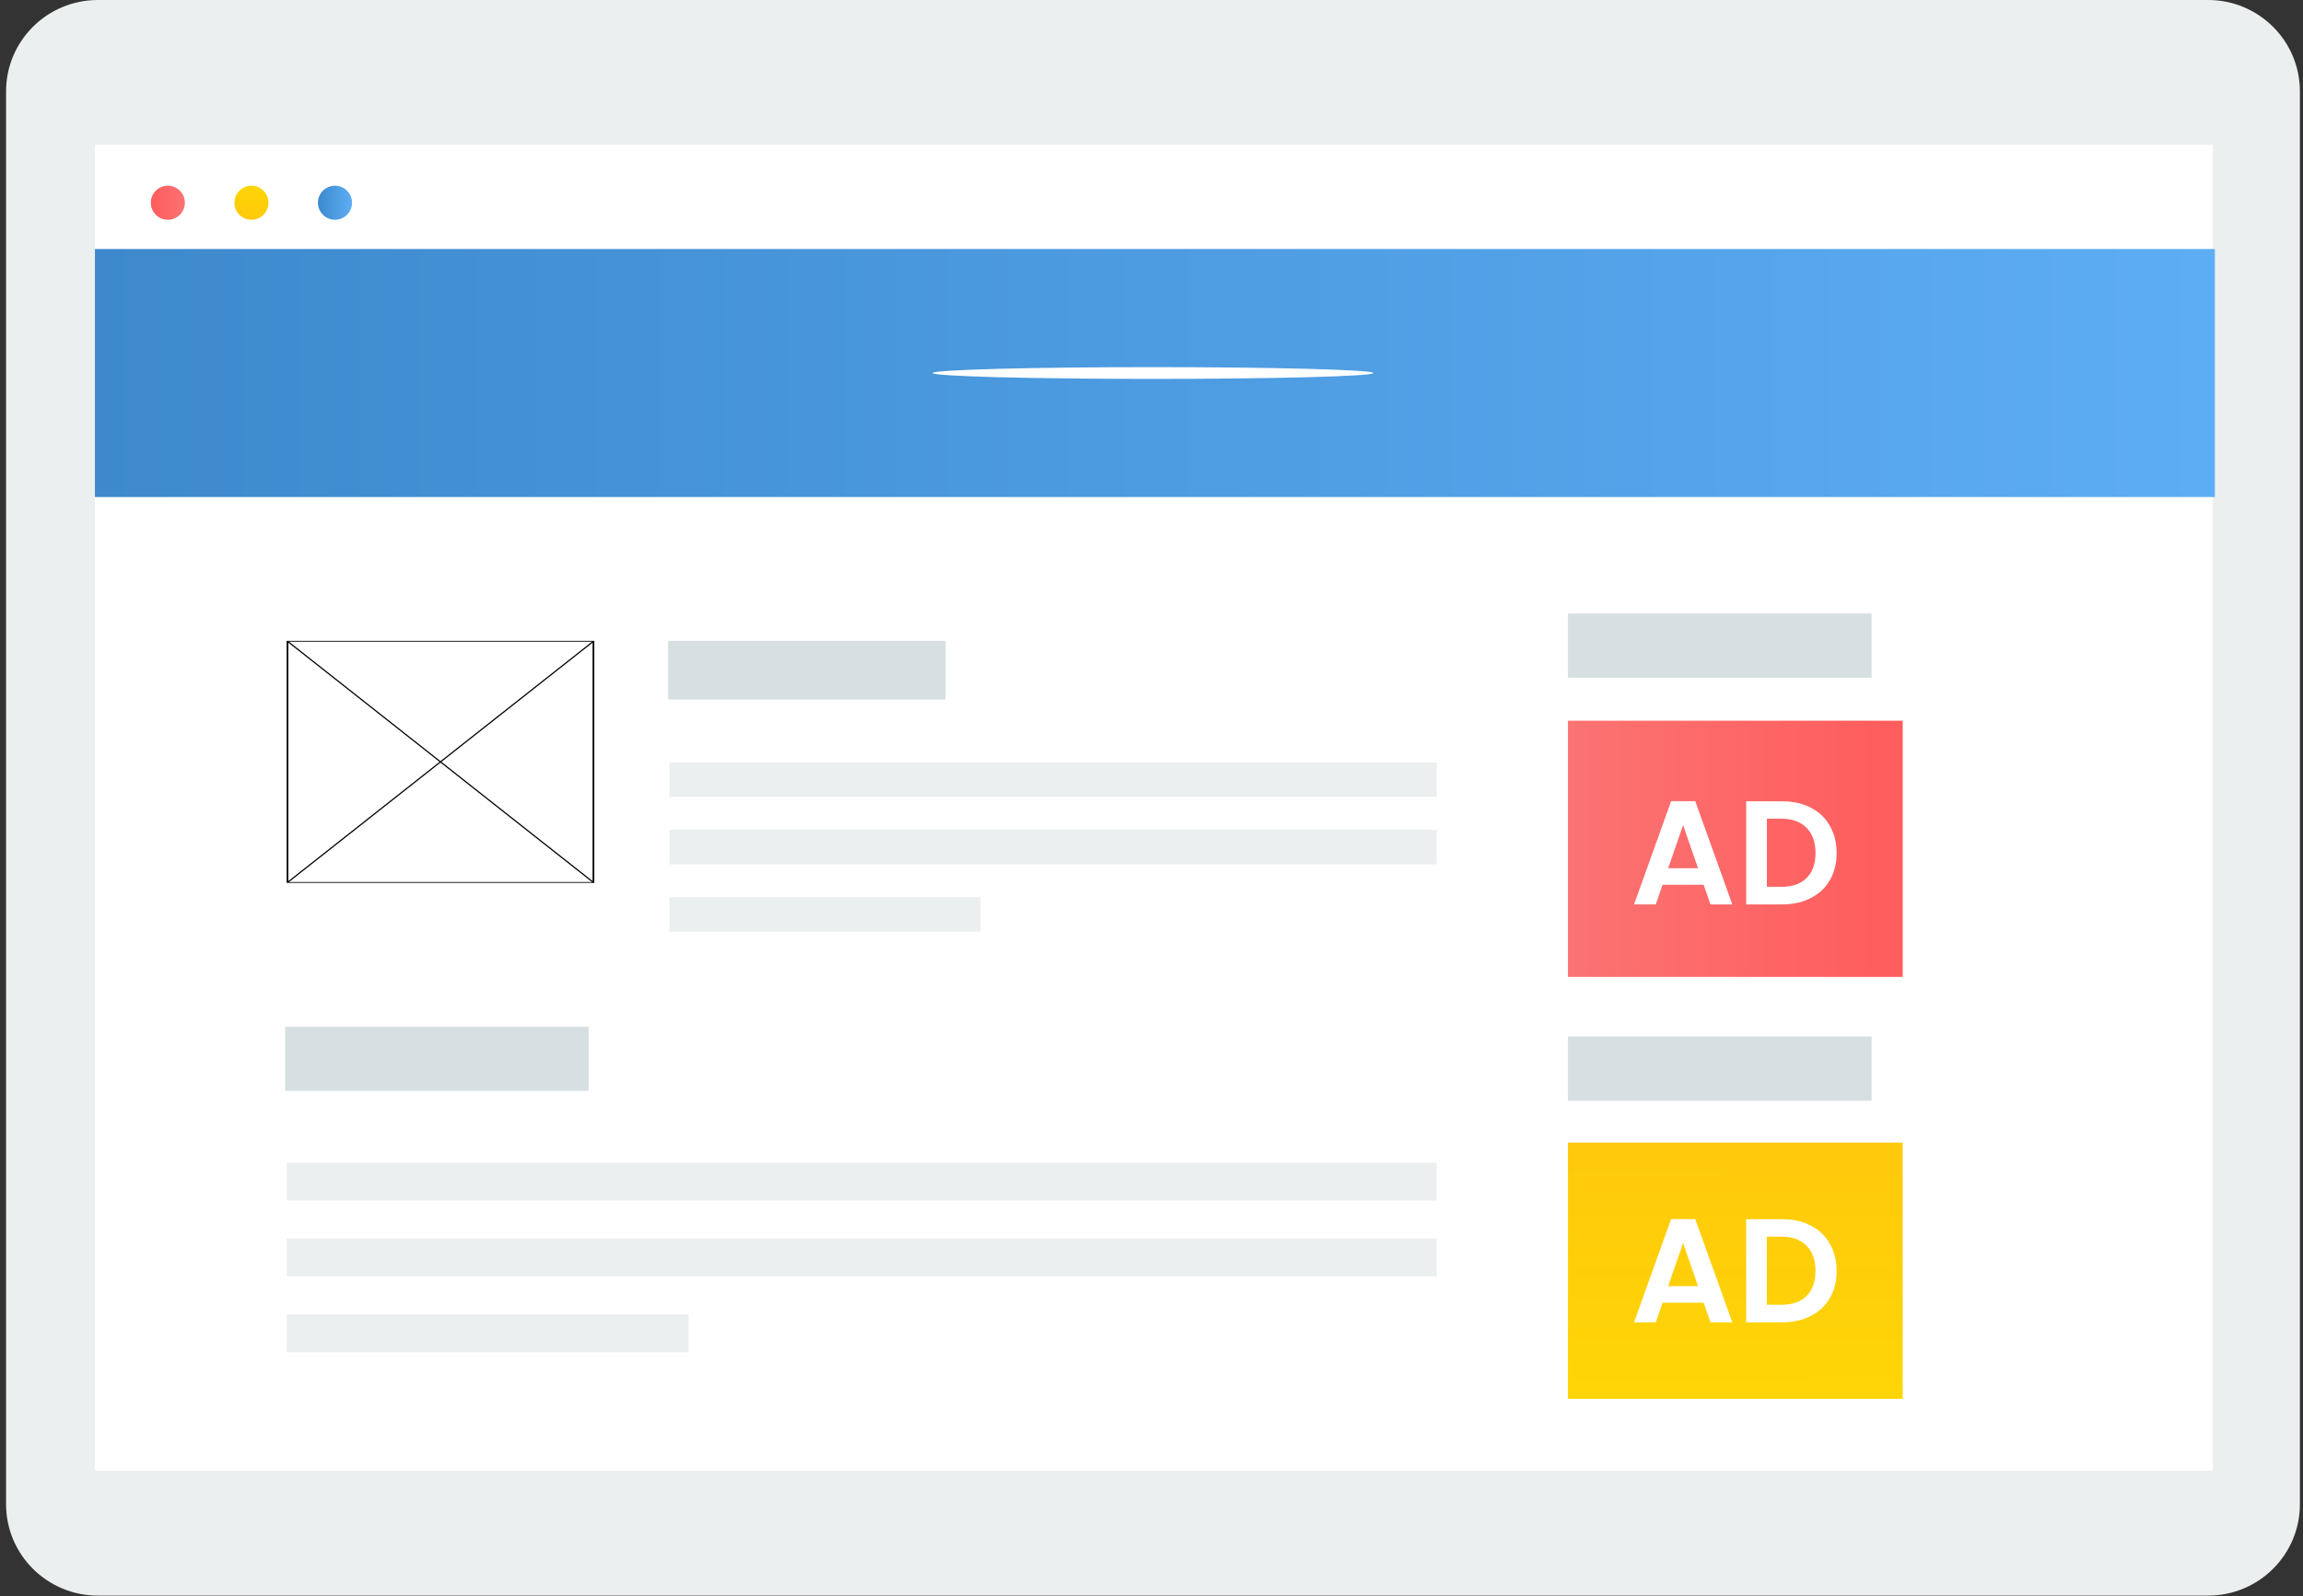
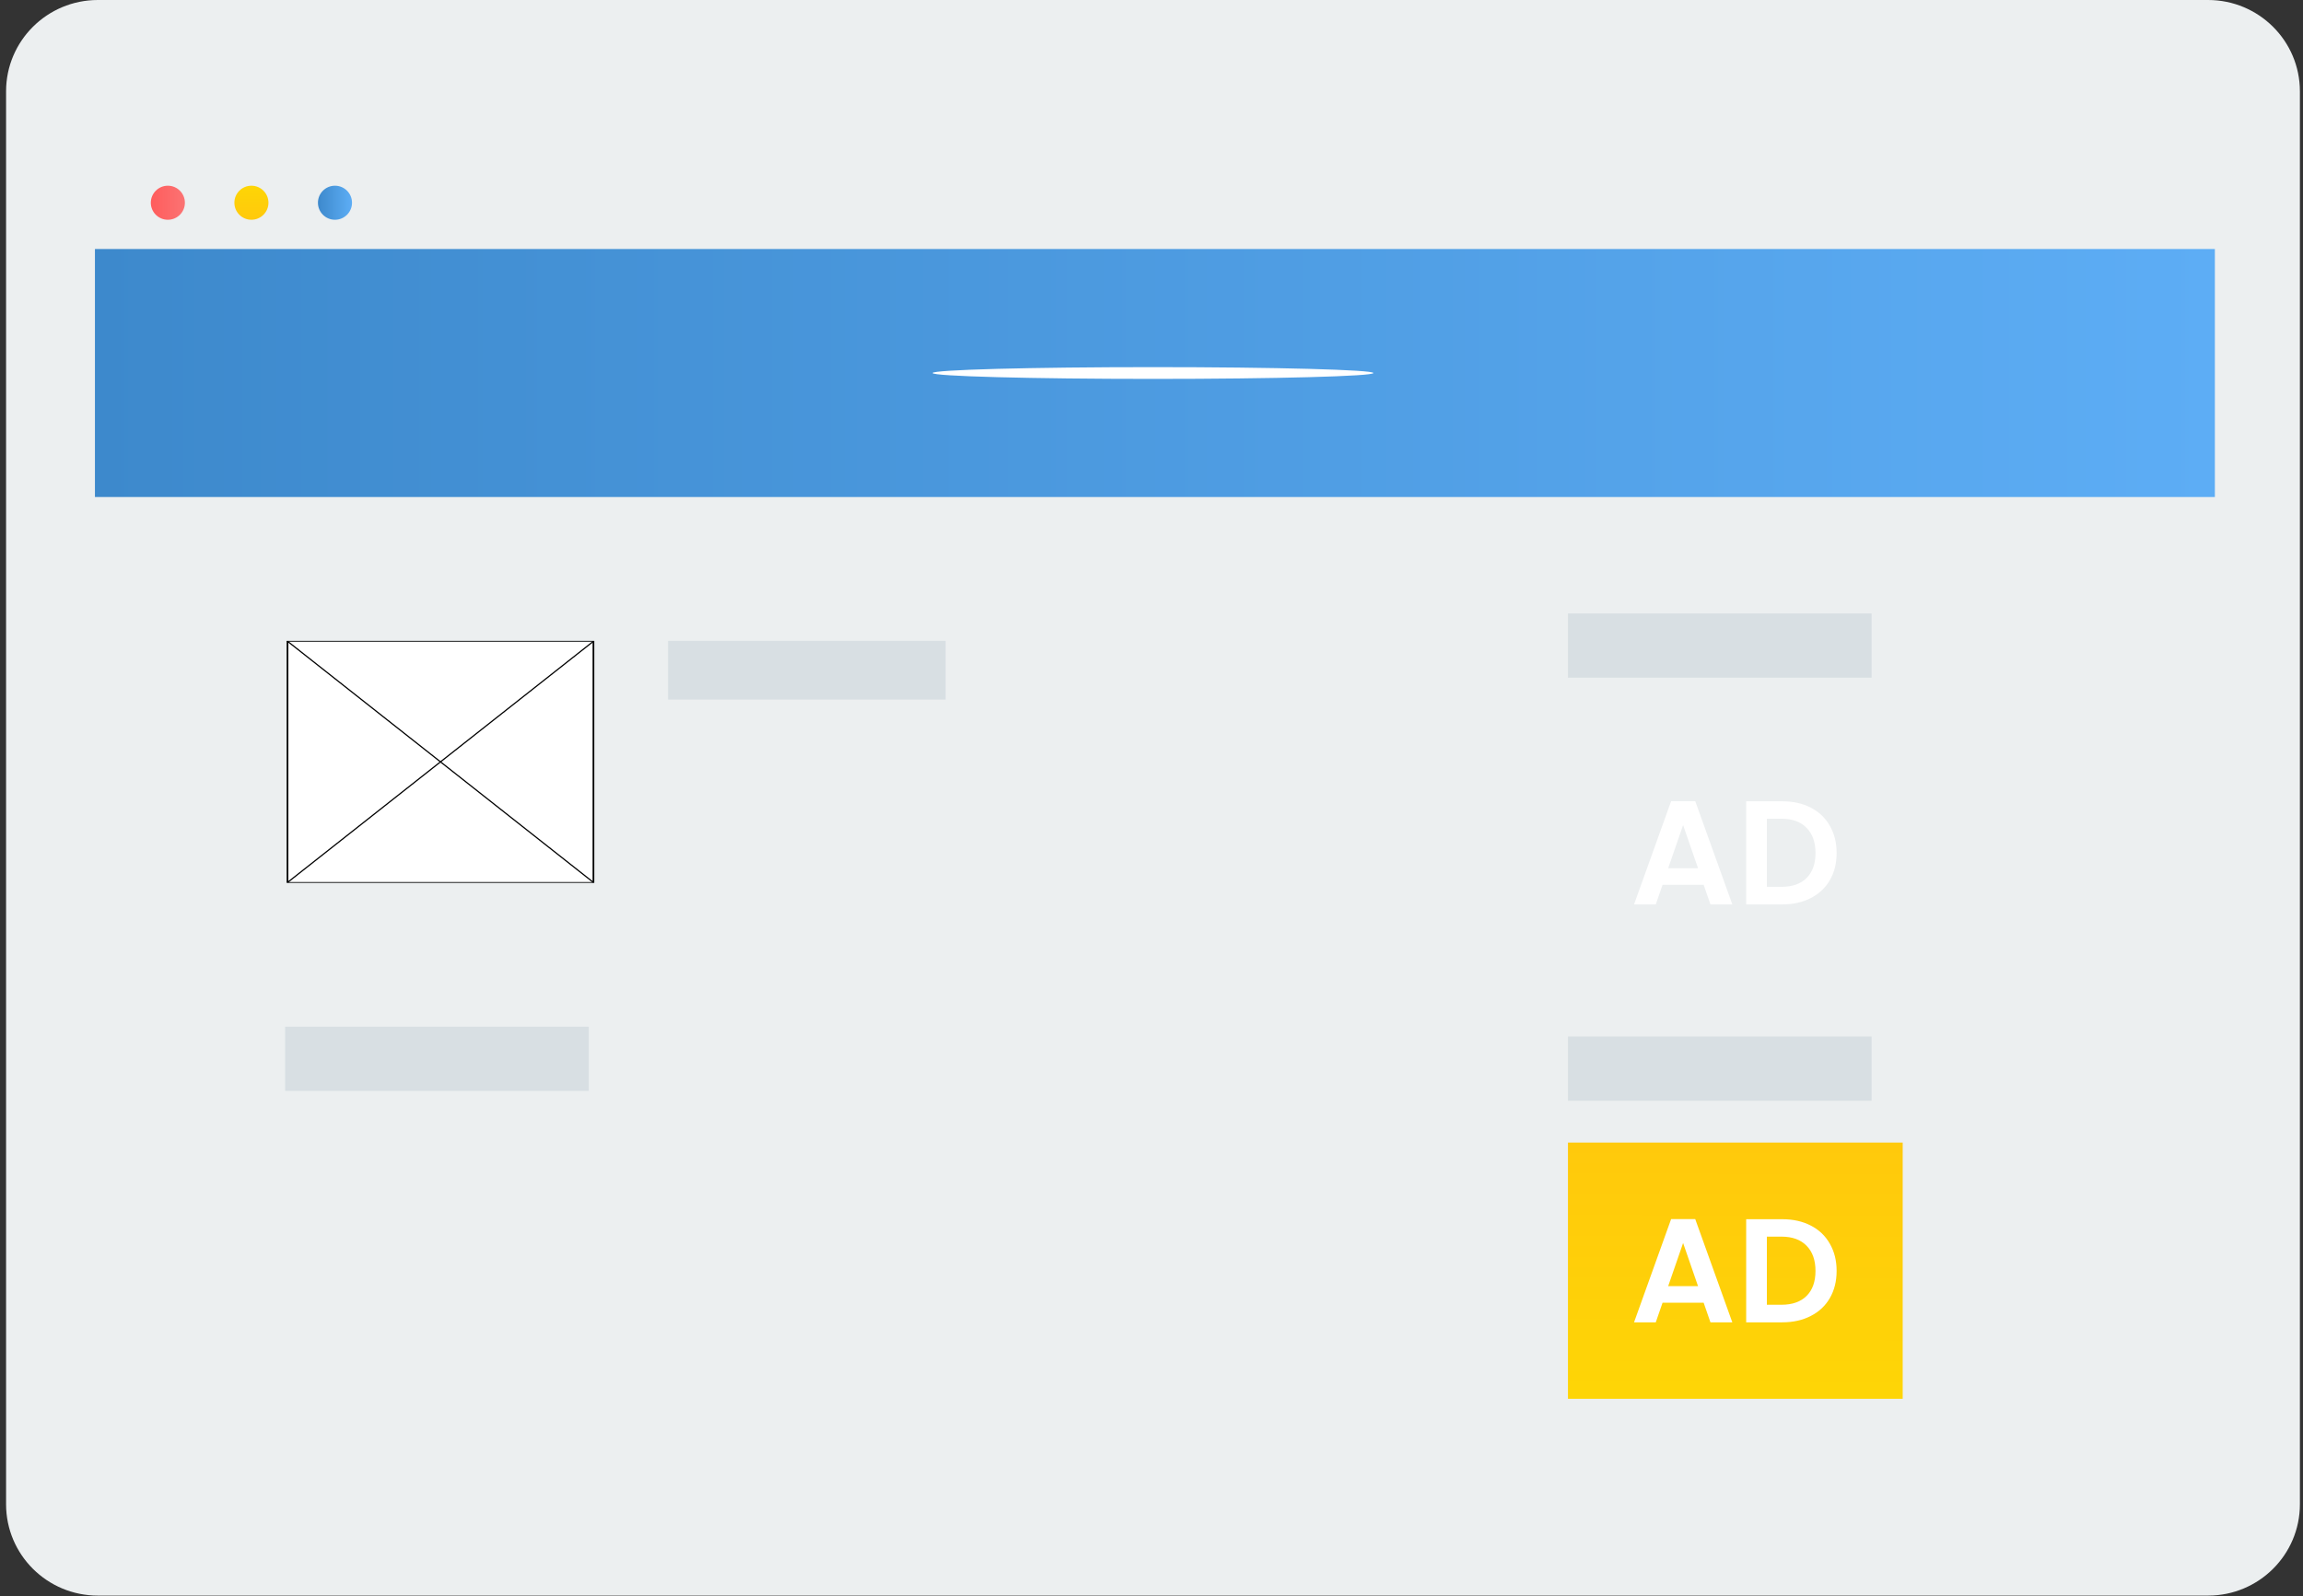
<svg xmlns="http://www.w3.org/2000/svg" width="251" height="174" viewBox="0 0 251 174" fill="none">
  <rect x="0" y="0" width="251" height="174" fill="#333333" stroke="none" />
  <path d="M240.653 173.951H10.671C5.143 173.951 0.662 169.492 0.662 163.992V9.959C0.662 4.459 5.143 0 10.671 0H240.654C246.181 0 250.662 4.459 250.662 9.959V163.992C250.662 169.492 246.181 173.951 240.653 173.951Z" fill="#ECEFF0" />
-   <path d="M241.17 15.803H10.347V160.328H241.17V15.803Z" fill="white" />
  <path d="M241.394 27.147H10.347V54.184H241.394V27.147Z" fill="url(#paint0_linear)" />
  <path d="M18.294 23.958C19.32 23.958 20.151 23.127 20.151 22.102C20.151 21.077 19.32 20.246 18.294 20.246C17.269 20.246 16.438 21.077 16.438 22.102C16.438 23.127 17.269 23.958 18.294 23.958Z" fill="url(#paint1_linear)" />
  <path d="M27.401 23.958C28.427 23.958 29.258 23.127 29.258 22.102C29.258 21.077 28.427 20.246 27.401 20.246C26.376 20.246 25.545 21.077 25.545 22.102C25.545 23.127 26.376 23.958 27.401 23.958Z" fill="url(#paint2_linear)" />
  <path d="M36.509 23.958C37.534 23.958 38.365 23.127 38.365 22.102C38.365 21.077 37.534 20.246 36.509 20.246C35.483 20.246 34.652 21.077 34.652 22.102C34.652 23.127 35.483 23.958 36.509 23.958Z" fill="url(#paint3_linear)" />
  <path d="M149.682 40.666C149.682 41.019 138.928 41.307 125.664 41.307C112.395 41.307 101.642 41.019 101.642 40.666C101.642 40.312 112.395 40.024 125.664 40.024C138.928 40.024 149.682 40.312 149.682 40.666Z" fill="white" />
-   <path d="M156.587 83.114H72.967V86.878H156.587V83.114Z" fill="#ECEFF0" />
+   <path d="M156.587 83.114V86.878H156.587V83.114Z" fill="#ECEFF0" />
  <path d="M156.587 90.462H72.967V94.227H156.587V90.462Z" fill="#ECEFF0" />
  <path d="M106.882 97.81H72.967V101.575H106.882V97.81Z" fill="#ECEFF0" />
  <rect x="31.076" y="111.928" width="33.095" height="6.999" fill="#D8DFE3" />
  <rect x="170.889" y="113.001" width="33.095" height="6.999" fill="#D8DFE3" />
  <path d="M156.587 135.022H31.242V139.141H156.587V135.022Z" fill="#ECEFF0" />
  <path d="M156.587 126.755H31.242V130.874H156.587V126.755Z" fill="#ECEFF0" />
  <path d="M75.039 143.29H31.242V147.409H75.039V143.29Z" fill="#ECEFF0" />
-   <path d="M170.889 106.503H207.372V78.571H170.889V106.503Z" fill="url(#paint4_linear)" />
  <path d="M170.889 152.495H207.372V124.563H170.889V152.495Z" fill="url(#paint5_linear)" />
  <path d="M64.678 69.909H31.335V96.203H64.678V69.909Z" fill="white" />
  <path d="M64.771 96.246H31.242V69.866H64.771V96.246ZM31.428 96.159H64.585V69.953H31.428V96.159Z" fill="black" />
  <path d="M31.422 96.219L31.25 96.187L64.593 69.894L64.765 69.926L31.422 96.219Z" fill="black" />
  <path d="M64.593 96.219L31.25 69.926L31.422 69.894L64.765 96.187L64.593 96.219Z" fill="black" />
  <rect x="72.815" y="69.866" width="30.247" height="6.397" fill="#D8DFE3" />
  <rect x="170.889" y="66.88" width="33.095" height="6.999" fill="#D8DFE3" />
  <path d="M185.678 96.456H181.2L180.459 98.598H178.092L182.134 87.34H184.76L188.803 98.598H186.419L185.678 96.456ZM185.066 94.652L183.439 89.949L181.812 94.652H185.066Z" fill="white" />
  <path d="M194.244 87.356C195.425 87.356 196.461 87.587 197.352 88.048C198.254 88.51 198.947 89.17 199.43 90.029C199.924 90.878 200.171 91.865 200.171 92.993C200.171 94.12 199.924 95.108 199.43 95.957C198.947 96.794 198.254 97.444 197.352 97.905C196.461 98.367 195.425 98.598 194.244 98.598H190.314V87.356H194.244ZM194.163 96.681C195.344 96.681 196.257 96.359 196.901 95.715C197.545 95.071 197.868 94.163 197.868 92.993C197.868 91.823 197.545 90.91 196.901 90.255C196.257 89.589 195.344 89.256 194.163 89.256H192.569V96.681H194.163Z" fill="white" />
  <path d="M185.677 142.016H181.2L180.459 144.158H178.091L182.134 132.9H184.759L188.802 144.158H186.418L185.677 142.016ZM185.065 140.212L183.439 135.509L181.812 140.212H185.065Z" fill="white" />
  <path d="M194.243 132.916C195.424 132.916 196.46 133.147 197.352 133.608C198.254 134.07 198.946 134.73 199.429 135.589C199.923 136.438 200.17 137.426 200.17 138.553C200.17 139.68 199.923 140.668 199.429 141.517C198.946 142.354 198.254 143.004 197.352 143.465C196.46 143.927 195.424 144.158 194.243 144.158H190.313V132.916H194.243ZM194.163 142.241C195.344 142.241 196.256 141.919 196.901 141.275C197.545 140.631 197.867 139.723 197.867 138.553C197.867 137.383 197.545 136.47 196.901 135.815C196.256 135.149 195.344 134.816 194.163 134.816H192.568V142.241H194.163Z" fill="white" />
  <defs>
    <linearGradient id="paint0_linear" x1="10.347" y1="35.28" x2="241.394" y2="35.28" gradientUnits="userSpaceOnUse">
      <stop stop-color="#3D89CC" />
      <stop offset="1" stop-color="#5DADF5" />
    </linearGradient>
    <linearGradient id="paint1_linear" x1="16.438" y1="23.958" x2="20.151" y2="23.958" gradientUnits="userSpaceOnUse">
      <stop stop-color="#FF5C5C" />
      <stop offset="1" stop-color="#FB7373" />
    </linearGradient>
    <linearGradient id="paint2_linear" x1="27.401" y1="20.246" x2="27.392" y2="23.958" gradientUnits="userSpaceOnUse">
      <stop offset="0.026" stop-color="#FED506" />
      <stop offset="1" stop-color="#FFC90C" />
    </linearGradient>
    <linearGradient id="paint3_linear" x1="34.652" y1="21.362" x2="38.365" y2="21.362" gradientUnits="userSpaceOnUse">
      <stop stop-color="#3D89CC" />
      <stop offset="1" stop-color="#5DADF5" />
    </linearGradient>
    <linearGradient id="paint4_linear" x1="207.372" y1="78.571" x2="170.889" y2="78.571" gradientUnits="userSpaceOnUse">
      <stop stop-color="#FF5C5C" />
      <stop offset="1" stop-color="#FB7373" />
    </linearGradient>
    <linearGradient id="paint5_linear" x1="189.131" y1="152.495" x2="189.186" y2="124.563" gradientUnits="userSpaceOnUse">
      <stop offset="0.026" stop-color="#FED506" />
      <stop offset="1" stop-color="#FFC90C" />
    </linearGradient>
  </defs>
</svg>